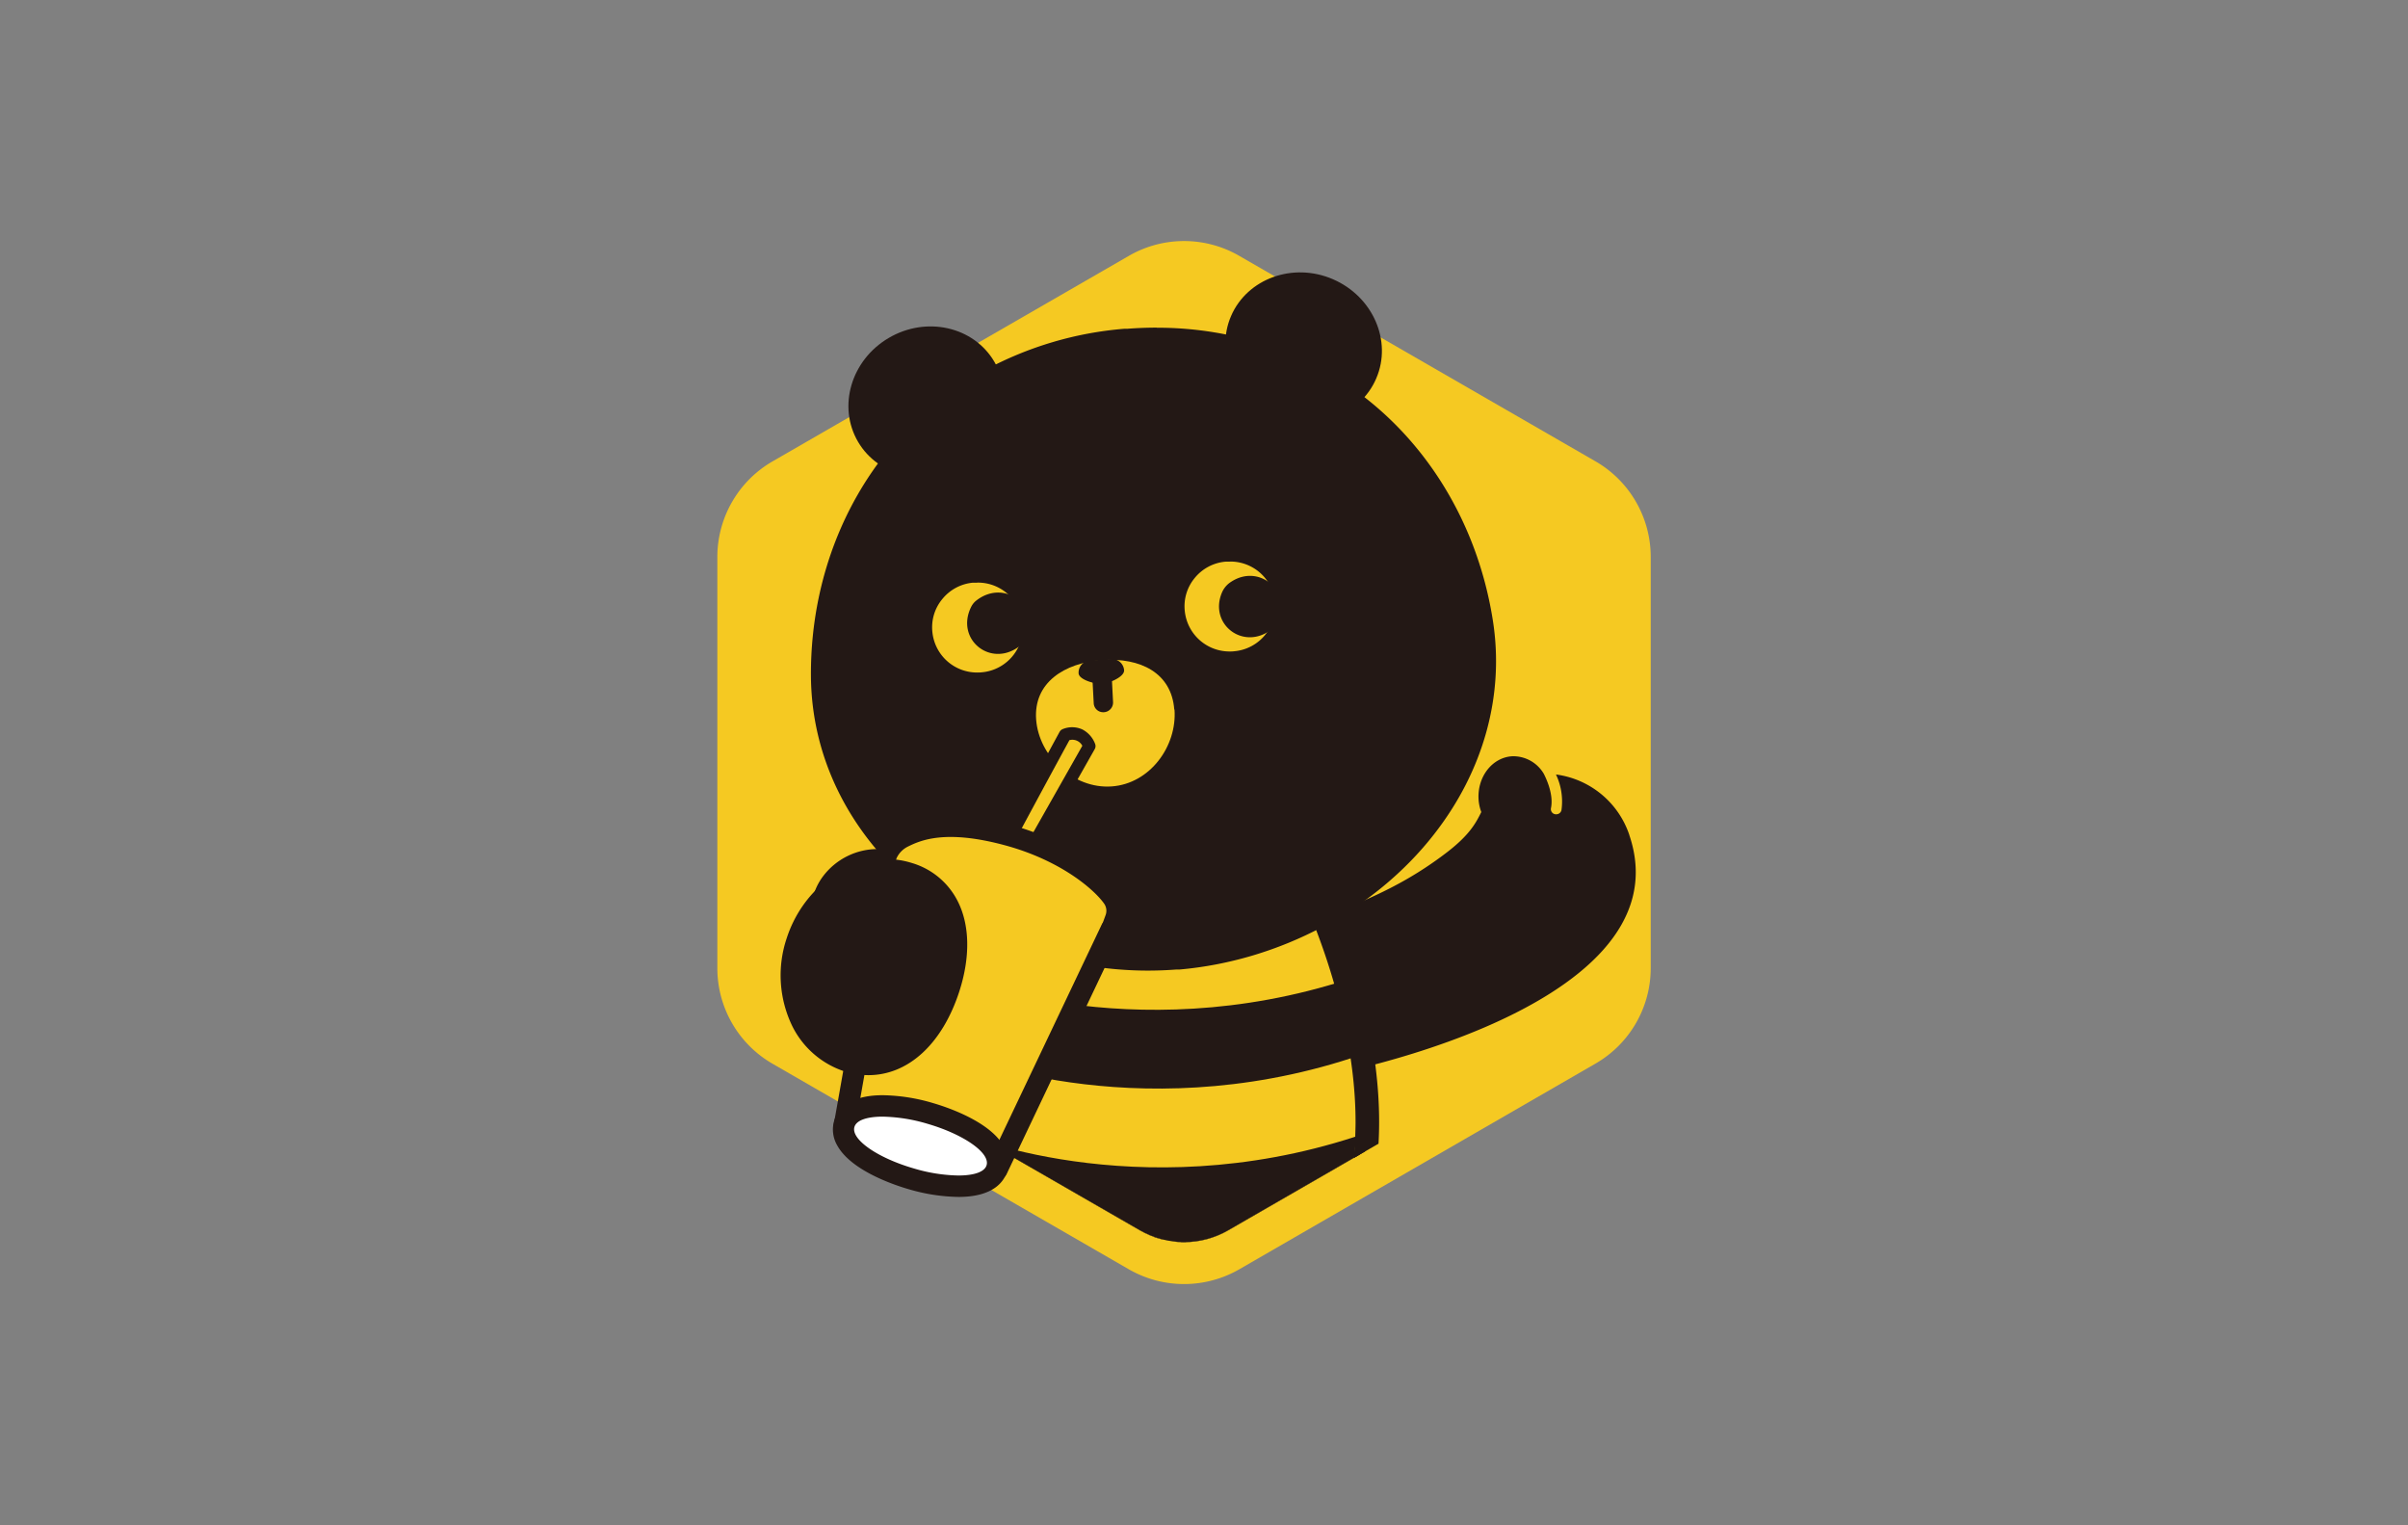
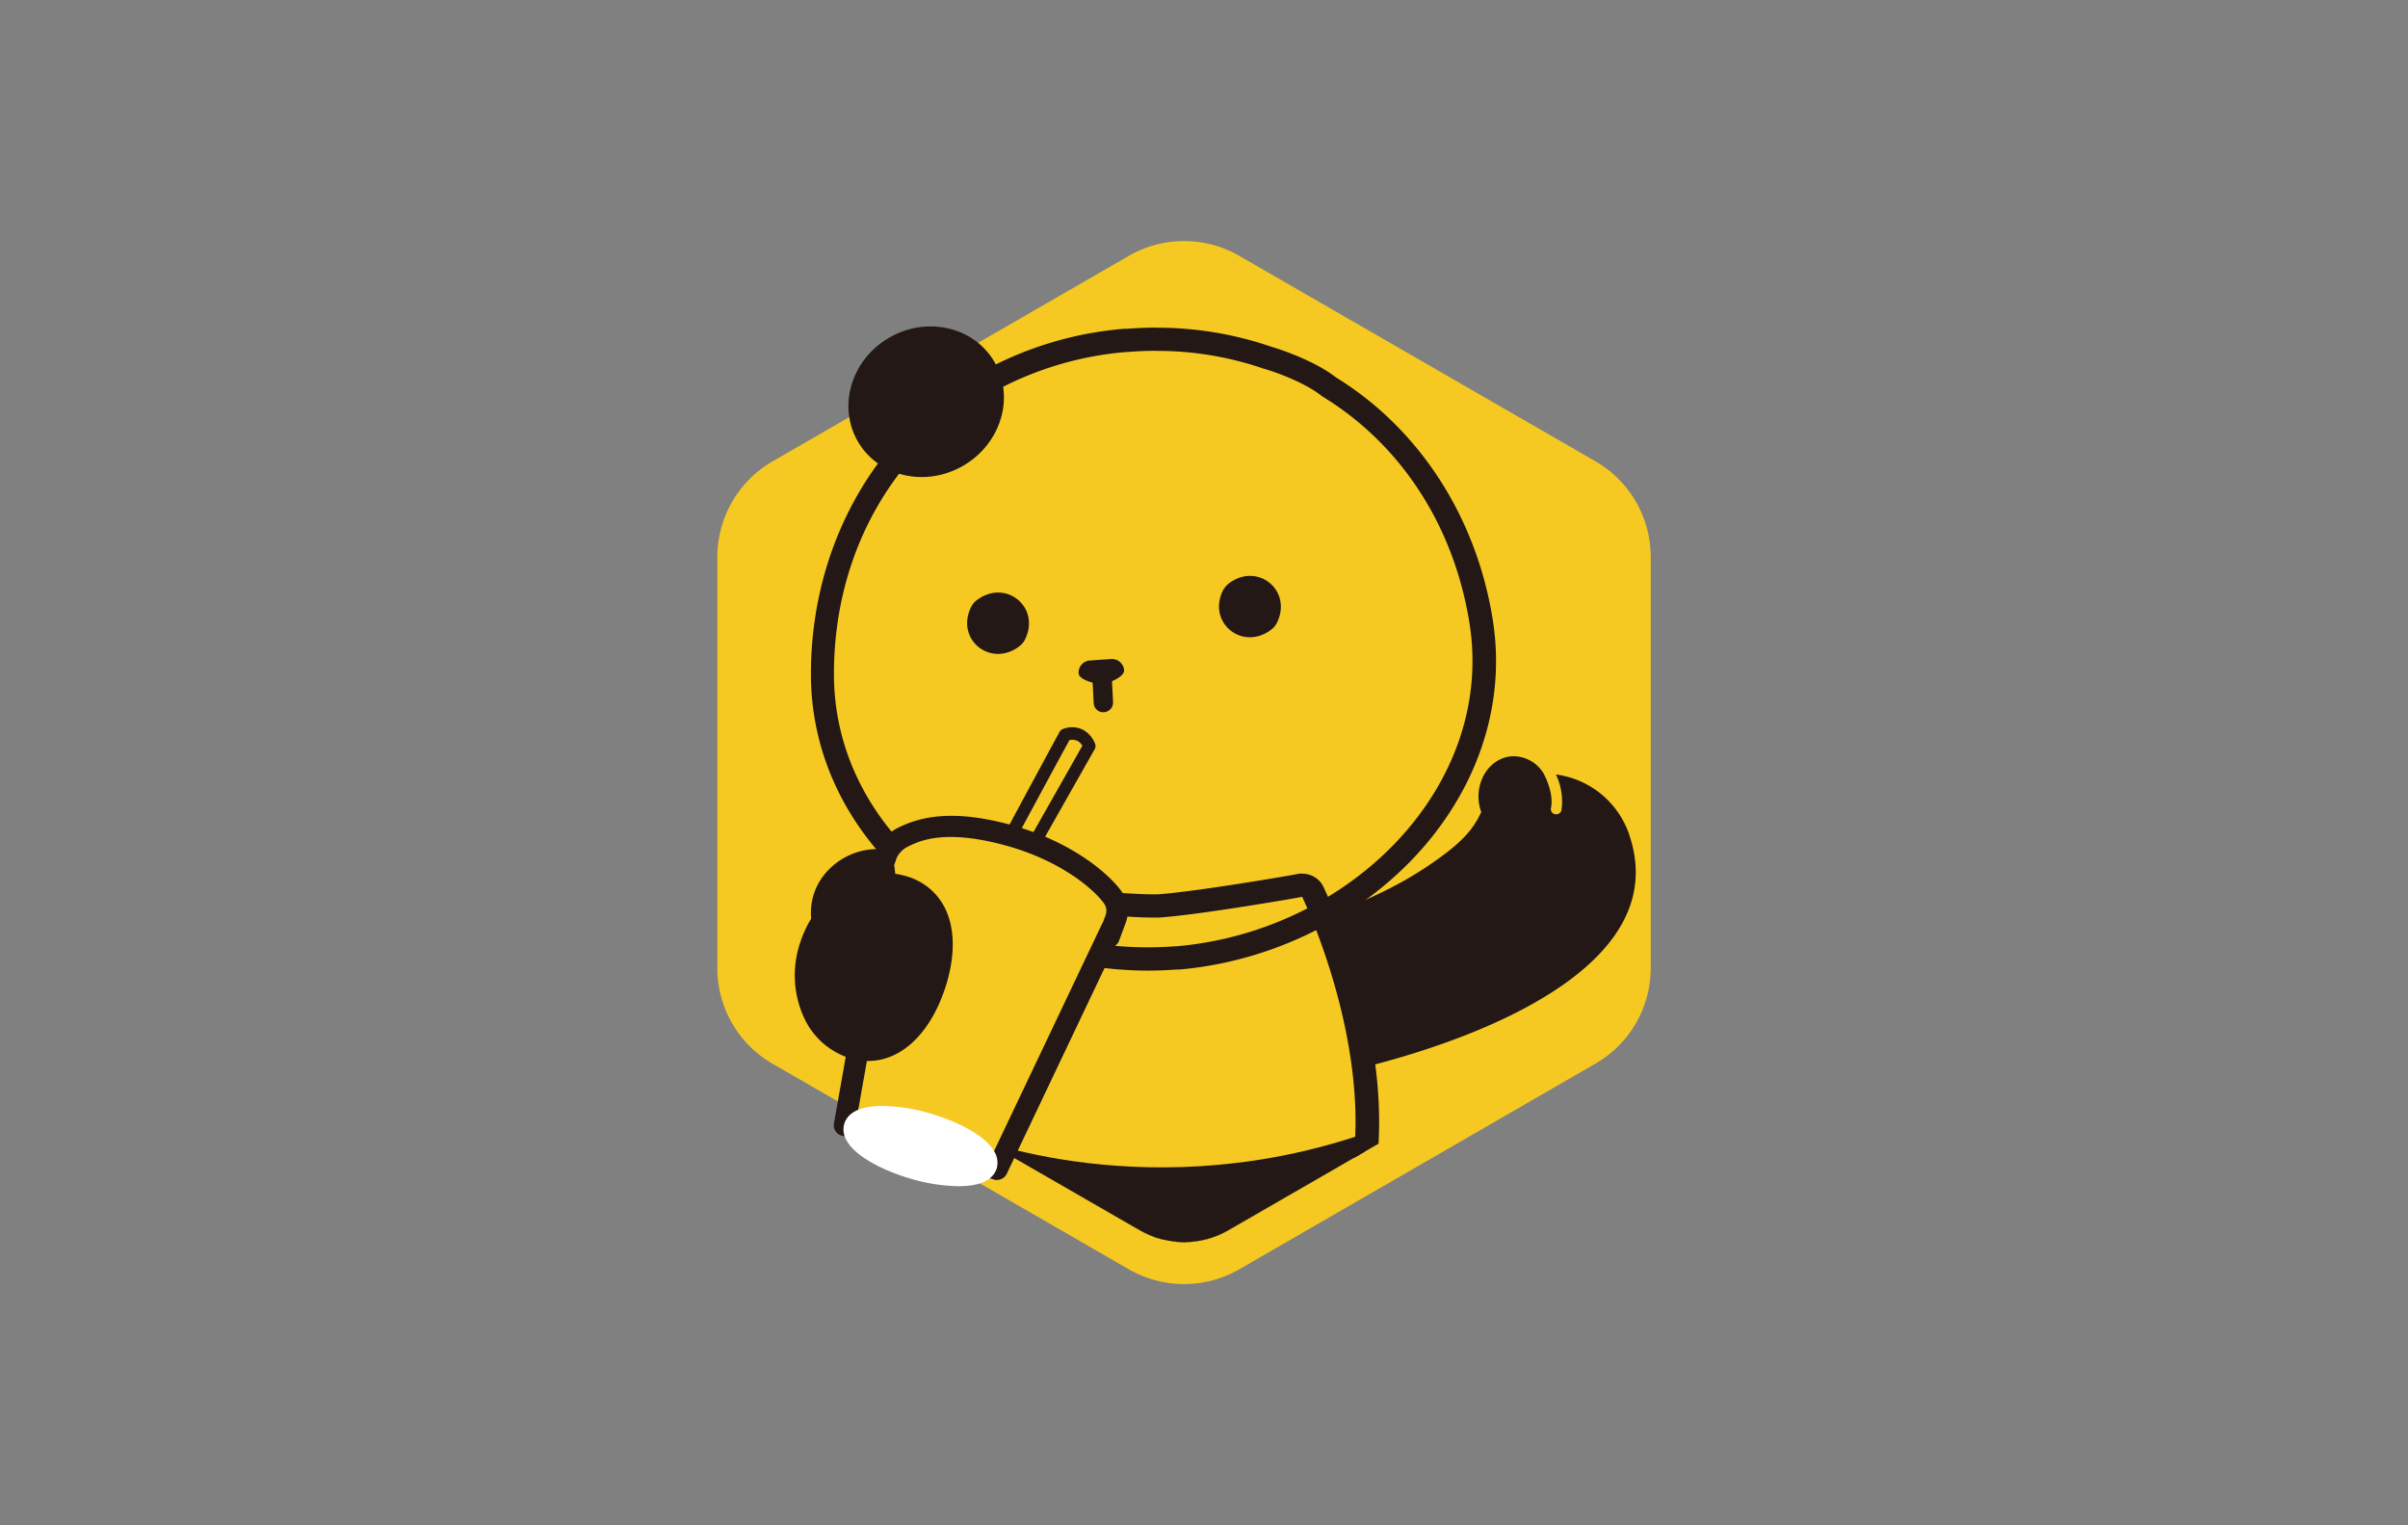
<svg xmlns="http://www.w3.org/2000/svg" id="图层_1" data-name="图层 1" viewBox="0 0 510.24 323.15">
  <rect x="0" y="0" width="510.24" height="323.15" fill="#808080" stroke="none" />
  <defs>
    <clipPath id="clip-path">
      <path id="SVGID" d="M239.15,34.57,163.42,78.25a23.46,23.46,0,0,0-11.74,20.34v96.7a23.46,23.46,0,0,0,11.74,20.33l78.11,45.05a18.71,18.71,0,0,0,18.73,0l78.1-45.05a23.46,23.46,0,0,0,11.74-20.33V98.59a23.46,23.46,0,0,0-11.74-20.34L262.64,34.57a23.47,23.47,0,0,0-23.49,0" style="fill:none" />
    </clipPath>
    <clipPath id="clip-path-2">
      <path id="SVGID-2" data-name="SVGID" d="M213.93,195.52h0m31.67-1.08-31.67,1.08s-8.06,22.7-5.4,46.12l33,19a18.71,18.71,0,0,0,18.73,0l26.67-15.38c3.06-26.35-9.71-53-9.73-53.09-.39,0-22.67,1.62-31.6,2.24m31.6-2.24h0" style="fill:none" />
    </clipPath>
  </defs>
  <title>tianlala</title>
  <path d="M152,205.12V118a23.4,23.4,0,0,1,11.71-20.26l75.48-43.53a23.37,23.37,0,0,1,23.41,0l75.48,43.53A23.39,23.39,0,0,1,349.78,118v87.08a23.38,23.38,0,0,1-11.7,20.25L262.6,268.91a23.47,23.47,0,0,1-23.41,0l-75.48-43.54A23.39,23.39,0,0,1,152,205.12" style="fill:#f5c922" />
  <g style="clip-path:url(#clip-path)">
    <path d="M345.25,176.91a19,19,0,0,0-15.55-12.83,13.3,13.3,0,0,1,1.17,7.52,1.11,1.11,0,0,1-1.07.91,1.09,1.09,0,0,1-1.15-1.35c.51-2.6-.69-5.57-1.52-7.21a7.5,7.5,0,0,0-6.72-3.73c-4.22.26-7.41,4.35-7.11,9.16a9.28,9.28,0,0,0,.58,2.66c-1.09,2.18-2.38,4.76-7.23,8.49-17,13.08-30.61,12.58-40.42,23-5.9,6.27-6.84,25.85,1.52,26.26s90.32-15,77.5-52.85" style="fill:#231815" />
    <path d="M239.21,240.93c-9.05,0-33.43-11.78-48.31-23.33-9.5-7.37-15.43-15.59-16.27-22.55a10.23,10.23,0,0,1,1.87-7.78,11.94,11.94,0,0,1,9.61-4.74c5.18,0,11.1,2.85,18.12,8.68,4.07,3.39,39.77,33.39,40.65,44.35a4.88,4.88,0,0,1-1.11,3.68,5.77,5.77,0,0,1-4.56,1.69" style="fill:#231815" />
    <path d="M186.12,185.19c4.1,0,9.46,2.28,16.41,8.06,17.88,14.87,43.55,39.31,39.24,44.24a3.34,3.34,0,0,1-2.57.78c-8.22,0-31.9-11.3-46.67-22.77-14.13-11-17.72-21.81-13.95-26.57a9.23,9.23,0,0,1,7.54-3.74m0-5.31a14.51,14.51,0,0,0-11.71,5.75,12.85,12.85,0,0,0-2.42,9.74c.94,7.77,7.08,16.4,17.28,24.33,13.94,10.82,39.31,23.88,49.93,23.88a8.31,8.31,0,0,0,6.57-2.59,7.45,7.45,0,0,0,1.76-5.64c-.27-3.25-2.25-8.72-15.45-22.25-7.2-7.37-16.73-16.09-26.15-23.93-7.51-6.25-14-9.29-19.81-9.29" style="fill:#231815" />
    <path d="M267.67,305.86c-9.59-.05-13.58-2.26-15.24-4.11a4.17,4.17,0,0,1-1.06-1.91c-.56-2.19-.87-17.18-1.17-39,0-2.71-.07-4.82-.09-5.94a1.08,1.08,0,0,1,.6-1L287,235.8a1.07,1.07,0,0,1,.49-.12,1,1,0,0,1,.58.18,1.07,1.07,0,0,1,.49.95c-.08,1.74-2,42.09-8.05,57.07C282.76,295.8,284,298,284,300c0,2.34-1.7,4-5.06,4.91a42.72,42.72,0,0,1-10.66,1Z" style="fill:#231815" />
    <path d="M287.5,236.76h0m0,0s-2,43.14-8.27,57.45c2.31,1.8,3.71,3.94,3.71,5.74,0,3.88-6.5,4.84-14.64,4.84h-.63c-14.36-.09-15.26-5.07-15.25-5.2-.79-2.56-1.11-38.47-1.23-44.68l36.31-18.15m0-2.15h0a2.11,2.11,0,0,0-1,.24L250.23,253a2.15,2.15,0,0,0-1.2,2c0,1.13.06,3.25.09,6,.35,26.33.67,36.83,1.19,39.12a5.29,5.29,0,0,0,1.32,2.46c1.81,2,6.06,4.4,16,4.45h.64c5,0,16.8,0,16.8-7,0-2.1-1.18-4.36-3.29-6.36,5.79-15.42,7.71-53.61,7.85-56.6a1.69,1.69,0,0,0,0-.23,2.16,2.16,0,0,0-2.16-2.15m0,4.31h0Z" style="fill:#231815" />
    <path d="M227.34,306.74c-7.32,0-15.73-.67-15.73-5.92,0-2,1.27-4.14,3.49-6.06-5.69-14-7.8-42-8.6-52.69-.13-1.78-.22-3-.29-3.47a1.08,1.08,0,0,1,.44-1,1.07,1.07,0,0,1,.64-.21,1.22,1.22,0,0,1,.45.1l37.16,17.31a1.09,1.09,0,0,1,.63,1c0,1.14-.05,3.24-.09,6-.29,21.81-.6,36.79-1.17,39a4.18,4.18,0,0,1-1.05,1.91c-1.66,1.85-5.66,4.06-15.26,4.12Z" style="fill:#231815" />
    <path d="M207.29,238.47l37.16,17.29c-.13,6.21-.44,42.15-1.24,44.71,0,.12-.88,5.11-15.25,5.18h-.62c-8.15,0-14.65-1-14.65-4.84,0-1.8,1.41-3.93,3.72-5.73-6.88-15.91-8.71-53.34-9.12-56.62m0-2.17a2.13,2.13,0,0,0-1.28.42,2.17,2.17,0,0,0-.87,2c.06.42.16,1.74.28,3.41.8,10.54,2.86,37.94,8.41,52.31-2.12,2-3.3,4.27-3.3,6.36,0,7,11.79,7,16.81,7H228c10-.06,14.21-2.46,16-4.46a5.18,5.18,0,0,0,1.33-2.46c.52-2.29.83-12.8,1.19-39.16,0-2.7.06-4.81.09-5.93a2.18,2.18,0,0,0-1.25-2L208.2,236.5a2.23,2.23,0,0,0-.91-.2" style="fill:#231815" />
    <path d="M277.2,192.2l-31.61,2.24-31.66,1.08s-13.45,37.84.13,66.3c2.36,4.6,10.18,8.55,18.55,10.93a56.53,56.53,0,0,0,17.22,2.38,57.52,57.52,0,0,0,16-3.14c9.11-3.19,16.06-8.4,18.15-13.84,10.54-29.71-6.8-65.95-6.8-65.95" style="fill:#f5c922" />
  </g>
  <g style="clip-path:url(#clip-path-2)">
-     <path d="M290.88,222.61c-47.06,17.18-86.52,1.57-88.28.5l-.67-16.69c1.77,1.07,41.22,16.68,88.28-.5Z" style="fill:#231815" />
    <path d="M203.93,256.49c1.77,1.08,41.22,16.68,88.28-.49l-.66-16.69c-47.06,17.17-86.52,1.56-88.29.49Z" style="fill:#231815" />
  </g>
  <g style="clip-path:url(#clip-path)">
    <path d="M275.92,190h0m0,0c.17.35,18.58,38.54,8.08,68.11-2.09,5.44-9,10.65-18.15,13.85a58.55,58.55,0,0,1-16,3.14c-.52,0-1.07,0-1.62,0a59.87,59.87,0,0,1-15.6-2.42c-8.37-2.39-16.18-6.32-18.54-10.93-13.52-28.3.39-69.8.54-70.26.33.11,20,2.9,29.63,2.9.48,0,.93,0,1.36,0,8.92-.62,30-4.29,30.32-4.4m-61.31,1.52h0m0,0h0m61.31-6.44h-.32a5.27,5.27,0,0,0-.86.13c-2.14.41-21.22,3.68-29.4,4.27l-1.1,0c-8.57,0-26-2.37-28.48-2.78a4.8,4.8,0,0,0-1.14-.13h0a4.79,4.79,0,0,0-2.49.68,4.9,4.9,0,0,0-2.25,2.9c-1.25,3.82-14.1,44.69-.24,73.72a.39.39,0,0,0,.06.11c3.8,7.41,15.14,11.6,21.57,13.42a64.29,64.29,0,0,0,17,2.62c.64,0,1.28,0,1.88,0a63,63,0,0,0,17.39-3.41c10.78-3.78,18.47-9.87,21.11-16.7a.5.5,0,0,1,.05-.13c10.75-30.33-6.46-68-8.19-71.67a4.93,4.93,0,0,0-4.53-3" style="fill:#231815" />
-     <path d="M243.19,203.2c-37.91,0-68.84-27-69-60.12-.07-21.76,8.44-41.09,24-54.42A80.28,80.28,0,0,1,210,80.54a72.43,72.43,0,0,1,28.48-8.37l.54,0c2-.16,4-.23,6-.23a71.12,71.12,0,0,1,23.5,3.88c2.85.82,9.36,3.21,13,6.14,17.38,10.63,28.83,28.28,32.25,49.72,2.42,15.17-1.82,30.65-11.95,43.59-12.19,15.59-31.77,25.95-52.38,27.72l-.2,0c-2.09.16-4.1.24-6.08.24" style="fill:#231815" />
    <path d="M245,74.34a69.16,69.16,0,0,1,22.68,3.74c3.57,1,9.4,3.37,12.41,5.84C296.54,93.9,308,111,311.37,132c5.48,34.38-25,65.29-62.11,68.48H249c-1.94.14-3.86.22-5.79.22-34.93,0-66.39-24.66-66.5-57.67-.08-21.28,8.52-40,23.11-52.56a79.09,79.09,0,0,1,11.3-7.78,70.52,70.52,0,0,1,27.71-8.13h.13l.14,0h0c2-.16,4-.24,6-.24m0-4.91c-2,0-4.11.08-6.17.24h-.18l-.16,0h-.12l-.21,0a74.93,74.93,0,0,0-29.38,8.66,84.22,84.22,0,0,0-12.22,8.39c-15.86,13.63-24.9,34.15-24.83,56.32.06,17.15,7.86,33.11,21.95,45,13.32,11.18,31.35,17.61,49.47,17.61,2,0,4-.08,6-.23l.21,0h.15l.12,0,.21,0c21.21-1.87,41.36-12.56,53.91-28.63,10.56-13.49,15-29.65,12.45-45.5-3.47-21.78-15.59-40.48-33.27-51.35-3.92-3.08-10.38-5.5-13.74-6.49a74.17,74.17,0,0,0-24.18-4" style="fill:#231815" />
    <path d="M210.68,76.61c4.39,7.46,1.49,17.3-6.48,22s-18,2.45-22.38-5-1.5-17.3,6.47-22,18-2.44,22.39,5" style="fill:#231815" />
-     <path d="M291.62,80.17c-3.43,8-13.09,11.42-21.59,7.77s-12.6-13.07-9.17-21S274,55.5,282.45,59.16s12.59,13.07,9.17,21" style="fill:#231815" />
    <path d="M207.09,141a8,8,0,1,1,8-8.84,7.93,7.93,0,0,1-1.75,5.86,8.07,8.07,0,0,1-5.44,2.94c-.28,0-.56,0-.83,0" style="fill:#f5c922" />
    <path d="M207.1,126.45a6.5,6.5,0,0,1,.67,13,5.32,5.32,0,0,1-.69,0,6.51,6.51,0,0,1-.66-13l.68,0m0-3c-.33,0-.66,0-1,0a9.47,9.47,0,0,0-6.45,3.49,9.35,9.35,0,0,0-2.08,7,9.52,9.52,0,0,0,9.5,8.54,8.1,8.1,0,0,0,1-.05,9.52,9.52,0,0,0-1-19" style="fill:#f5c922" />
    <path d="M205.78,128.58c-3.41,6.89,4.17,13,10.27,8.3a4,4,0,0,0,1.14-1.39c3.4-6.89-4.17-13-10.28-8.29a3.89,3.89,0,0,0-1.13,1.38" style="fill:#231815" />
    <path d="M260.58,136.48a8,8,0,0,1-.83-16,6,6,0,0,1,.84,0,8,8,0,0,1,8,7.19,7.93,7.93,0,0,1-1.75,5.86,8.06,8.06,0,0,1-5.44,2.93c-.28,0-.55,0-.83,0" style="fill:#f5c922" />
    <path d="M260.59,122a6.51,6.51,0,0,1,.67,13l-.68,0a6.51,6.51,0,0,1-.67-13l.68,0m0-3a7.94,7.94,0,0,0-1,0,9.48,9.48,0,0,0-6.46,3.48,9.37,9.37,0,0,0-2.08,7,9.53,9.53,0,0,0,9.51,8.54c.32,0,.66,0,1-.05a9.52,9.52,0,0,0-1-19" style="fill:#f5c922" />
    <path d="M258.94,125.5c-2.87,6.7,4.51,12.46,10.48,7.85a4.1,4.1,0,0,0,1.14-1.38c3.31-6.7-3.74-12.67-9.74-8.68a5,5,0,0,0-1.88,2.21" style="fill:#231815" />
    <path d="M248.82,150.33c-.57-7.78-7.2-11.06-15.27-10.48s-14.57,4.81-14,12.58,7.88,14.75,16,14.18,13.88-8.51,13.32-16.28" style="fill:#f5c922" />
    <path d="M233.56,144.88h0c1.41-.1,4.73-1.48,4.63-2.89a2.58,2.58,0,0,0-2.74-2.37l-4.5.31a2.58,2.58,0,0,0-2.4,2.73c.1,1.39,3.6,2.31,5,2.22" style="fill:#231815" />
    <path d="M233.8,150.89a2,2,0,0,1-2.05-1.95l-.33-6.25a2.06,2.06,0,0,1,4.11-.22l.32,6.26a2.06,2.06,0,0,1-1.94,2.16h-.11" style="fill:#231815" />
  </g>
  <path d="M219,179.16l11.87-21.54s-2.31-2.94-5.26-2c-13.49,25.24-12.13,22.52-12.13,22.52s-12-4.27-22.45-.58c-2.49,1.63-4.42,5.48-4.88,7.36a11.84,11.84,0,0,0,1.22,3.65L179.23,239s5.26,10.17,26.24,10.74c4.29.38,4.92-2,6-3.69,19.38-42.46,20.88-44.78,20.88-44.78a9.71,9.71,0,0,0,3-3.18l1.6-4.31s-.37-5.26-7.87-9.71" style="fill:#f5c922" />
  <path d="M235,200.73a2.14,2.14,0,0,1-.78-.14,2.26,2.26,0,0,1-1.35-2.91l1.39-3.78a2.64,2.64,0,0,0-.31-2.47c-2-2.85-9-9.08-20.94-12.33-12.81-3.48-18.05-1-20.58.23a5.16,5.16,0,0,0-2.43,2.44l-1.32,3.78a2.27,2.27,0,0,1-4.29-1.49l1.32-3.79a9.64,9.64,0,0,1,4.77-5c4.31-2.06,10.93-4,23.72-.51,13.1,3.57,20.9,10.52,23.44,14.07a7.15,7.15,0,0,1,.89,6.67l-1.4,3.79a2.27,2.27,0,0,1-2.13,1.48" style="fill:#231815" />
  <path d="M211.32,250a2.06,2.06,0,0,1-.64-.09l-32.36-9.33a2.27,2.27,0,0,1-1.61-2.58l8.77-49.57-.42-4a2.27,2.27,0,1,1,4.51-.47l.46,4.34a2.64,2.64,0,0,1,0,.63l-8.47,47.88L210.09,245l23.33-49.07a2.28,2.28,0,0,1,3-1.07,2.26,2.26,0,0,1,1.06,3l-24.15,50.81a2.27,2.27,0,0,1-2.05,1.3" style="fill:#231815" />
  <path d="M218.87,180.51a1.37,1.37,0,0,1-.66-.18,1.33,1.33,0,0,1-.5-1.8L229.34,158a2.38,2.38,0,0,0-2.74-1.19c-5.71,10.47-11.75,21.73-11.75,21.73l-2.33-1.26s6.23-11.62,12-22.23a1.33,1.33,0,0,1,.73-.61,5.23,5.23,0,0,1,4.12.11,5.72,5.72,0,0,1,2.69,3.08,1.3,1.3,0,0,1-.1,1.09L220,179.83a1.32,1.32,0,0,1-1.16.68" style="fill:#231815" />
  <path d="M203.1,251.31A37.8,37.8,0,0,1,193,249.73c-5.28-1.54-11.64-4.49-13.64-8.16a4.46,4.46,0,0,1-.47-3.47c.52-1.74,2.35-3.8,8.13-3.8a37.65,37.65,0,0,1,10.06,1.59c5.3,1.53,11.65,4.48,13.65,8.15a4.47,4.47,0,0,1,.47,3.48c-.52,1.73-2.35,3.79-8.13,3.79" style="fill:#fff" />
-   <path d="M187.05,236.57a35.29,35.29,0,0,1,9.43,1.5c7.72,2.24,13.35,6.18,12.57,8.79-.42,1.44-2.7,2.18-6,2.18a34.89,34.89,0,0,1-9.43-1.5c-7.73-2.24-13.35-6.18-12.57-8.79.43-1.44,2.7-2.18,6-2.18m0-4.54c-7.56,0-9.7,3.4-10.3,5.42a6.67,6.67,0,0,0,.65,5.21c2.94,5.38,12.22,8.43,15,9.24a39.26,39.26,0,0,0,10.7,1.68c7.56,0,9.7-3.4,10.31-5.42a6.68,6.68,0,0,0-.66-5.21c-2.93-5.38-12.22-8.43-15-9.24a39.2,39.2,0,0,0-10.7-1.68" style="fill:#231815" />
  <path d="M183.92,224.76a13.65,13.65,0,0,1-4.06-.64,15.91,15.91,0,0,1-9.28-8.07,21.53,21.53,0,0,1-1-16.42C172.38,191,179.83,185,187.71,185a14.89,14.89,0,0,1,4.6.72,13,13,0,0,1,7.84,6.51c2.25,4.36,2.3,10.38.18,16.93-3.19,9.78-9.32,15.62-16.41,15.62" style="fill:#231815" />
-   <path d="M187.71,188a12.11,12.11,0,0,1,3.7.58c7.55,2.4,9,10.63,6.06,19.66C195,216,190,221.77,183.92,221.77a10.53,10.53,0,0,1-3.16-.51c-7.54-2.4-11.28-11.67-8.34-20.7C174.88,193,181.26,188,187.71,188m0-6c-9.15,0-17.79,6.88-21,16.73a24.64,24.64,0,0,0,1.2,18.72A18.94,18.94,0,0,0,179,227a16.74,16.74,0,0,0,5,.78c8.45,0,15.65-6.61,19.26-17.7,2.37-7.31,2.25-14.14-.36-19.22a15.9,15.9,0,0,0-9.59-8,18.14,18.14,0,0,0-5.52-.86" style="fill:#231815" />
</svg>